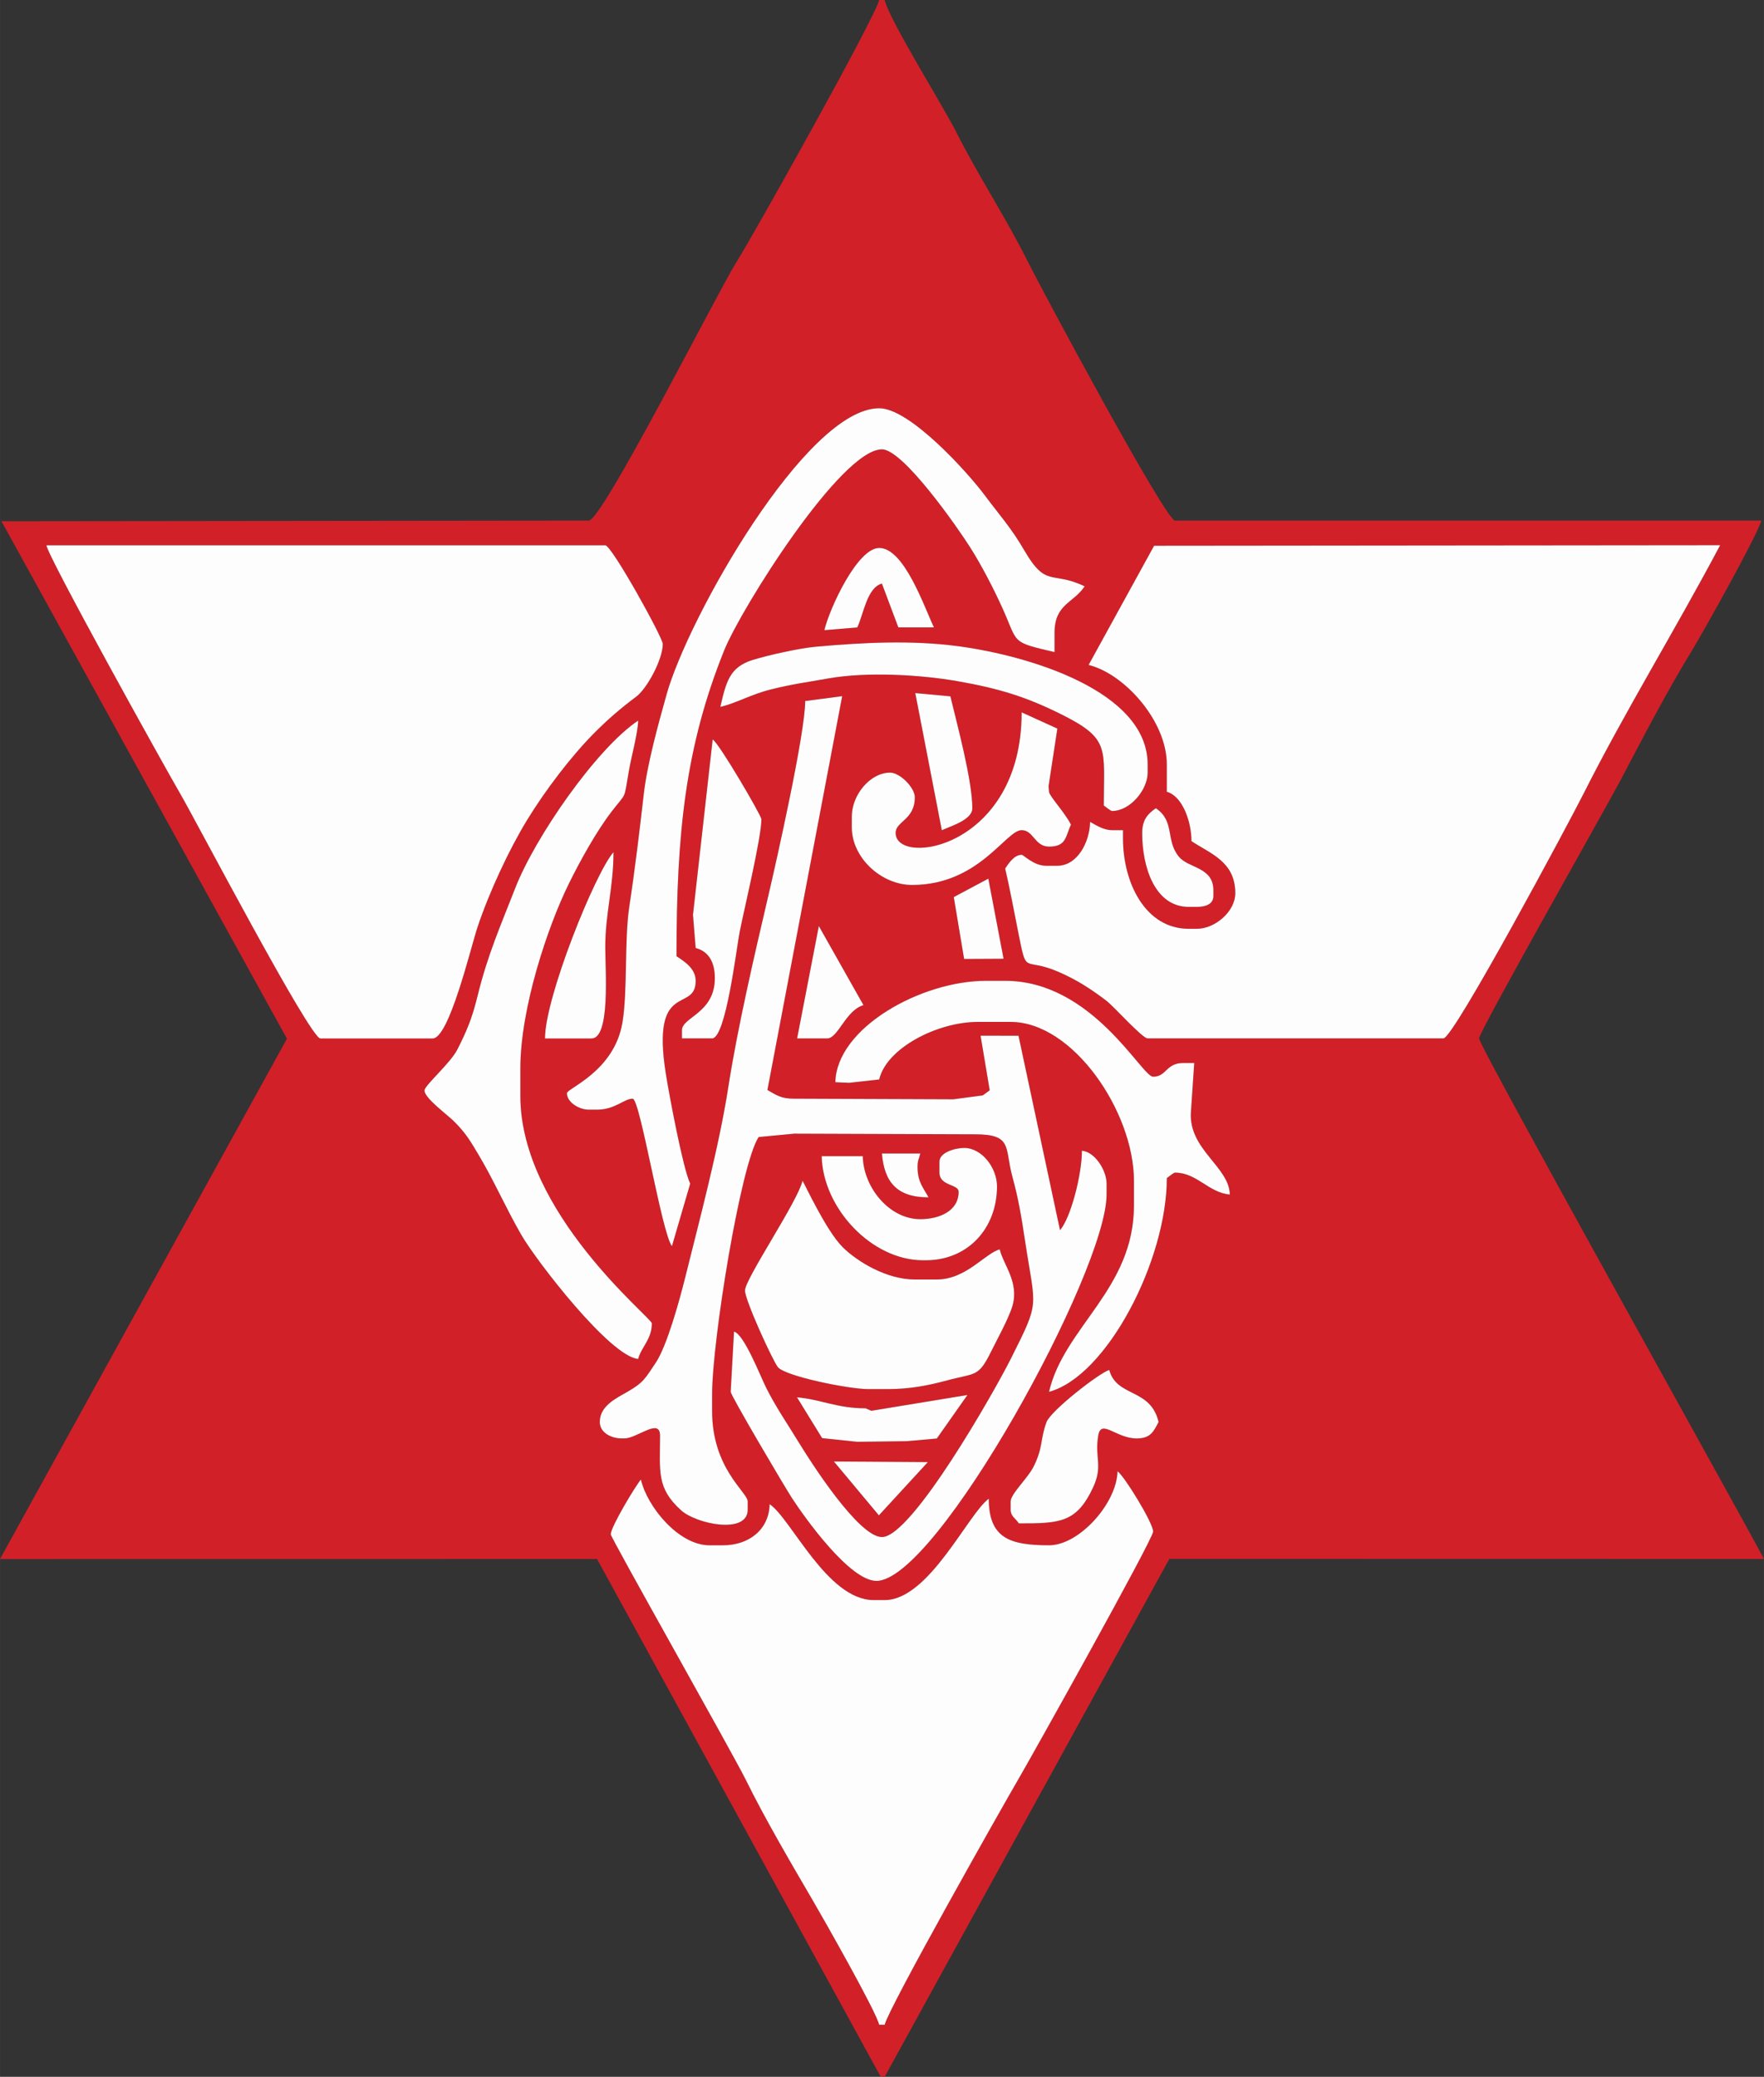
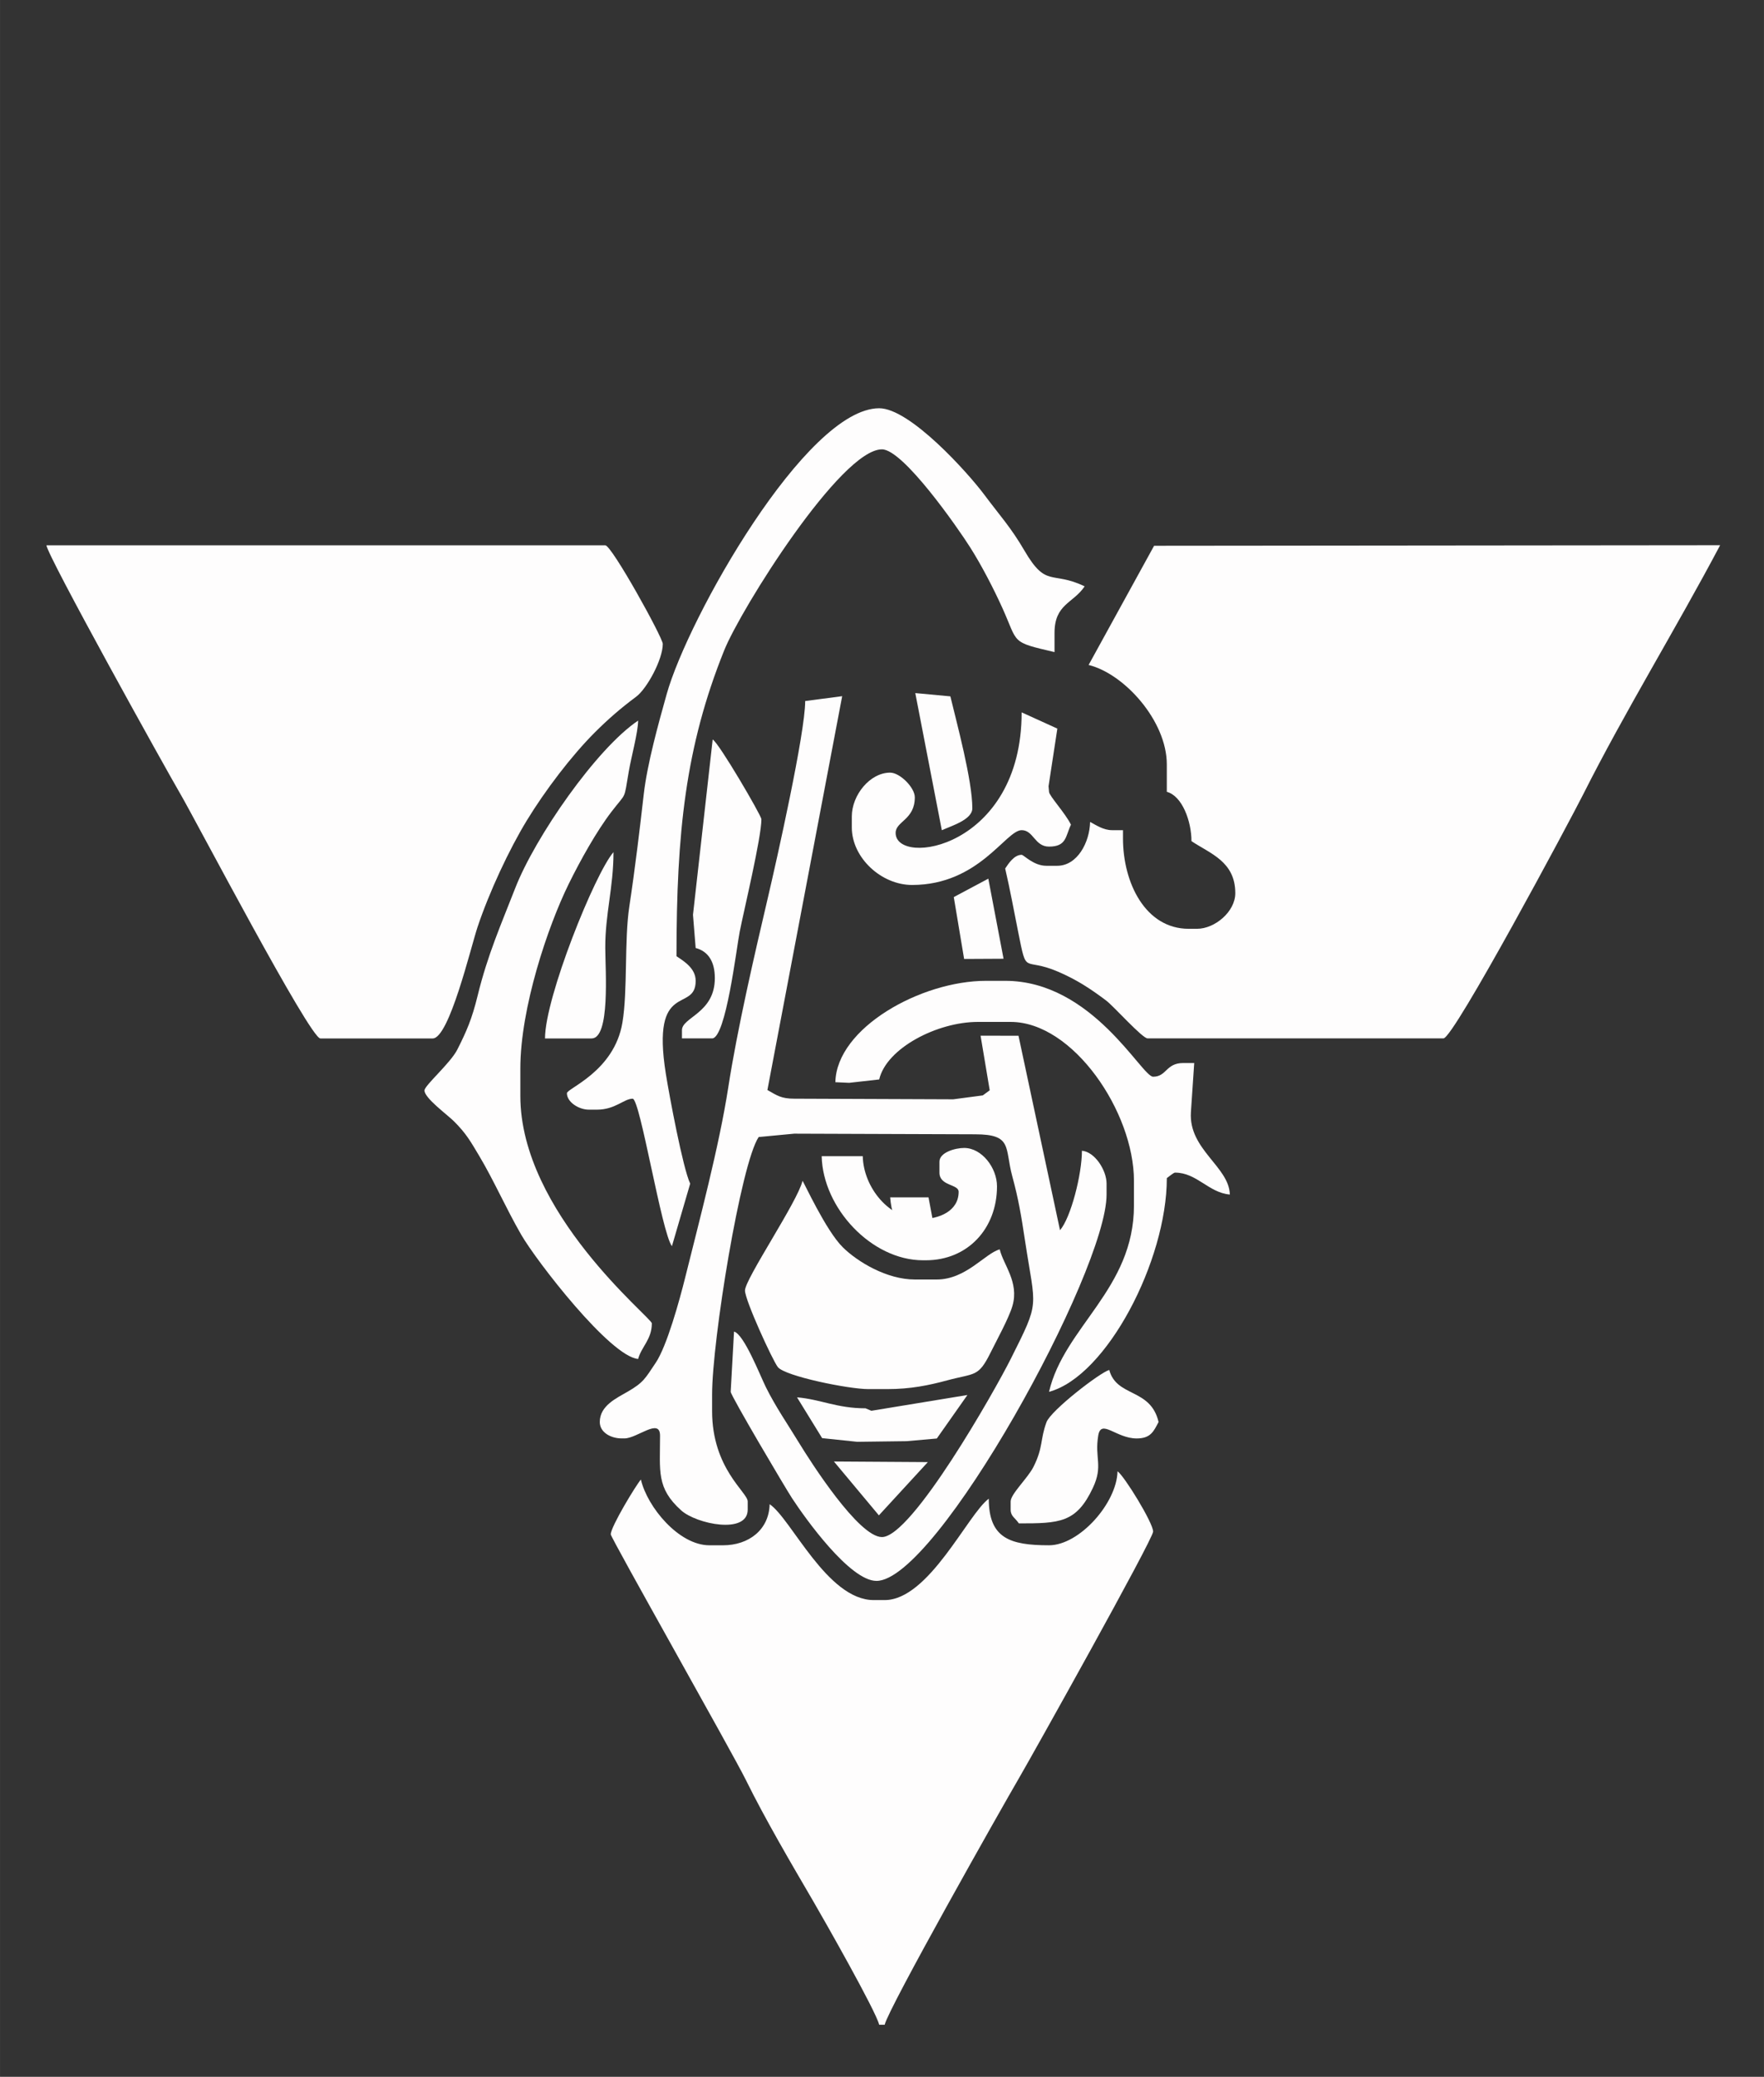
<svg xmlns="http://www.w3.org/2000/svg" width="188.21mm" height="221.54mm" clip-rule="evenodd" fill-rule="evenodd" image-rendering="optimizeQuality" shape-rendering="geometricPrecision" text-rendering="geometricPrecision" viewBox="0 0 172.992 203.63" xml:space="preserve">
  <rect x="0" y="0" width="172.992" height="203.63" fill="#333333" stroke="none" />
  <defs>
    <style type="text/css">
   
    .fil0 {fill:#D22028}
    .fil1 {fill:#FEFDFD}
   
  </style>
  </defs>
-   <path class="fil0" d="m59.894 150.44c0-0.746 2.47-4.814 2.955-5.373 0.63 2.702 3.724 6.447 6.716 6.447h1.343c2.516 0 4.511-1.52 4.567-4.03 2.122 1.421 5.638 9.402 10.208 9.402h1.075c4.332 0 8.158-8.438 10.208-9.94 0 3.884 2.084 4.567 5.91 4.567 2.977 0 6.647-4.137 6.716-7.253 0.653 0.437 3.492 5.053 3.492 5.91 0 0.74-11.834 21.913-13.16 24.182-1.703 2.915-12.783 22.524-13.168 24.174h-0.537c-0.308-1.325-5.435-10.343-6.451-12.085-2.14-3.667-4.72-8.054-6.622-11.914-1.304-2.647-13.253-23.742-13.253-24.088zm21.887-7.135l9.209 0.057-4.8 5.224-4.409-5.28zm29.692-2.268c-2.015 0-3.487-1.963-3.767-0.288-0.376 2.252 0.503 2.94-0.525 5.13-1.615 3.44-3.272 3.486-7.26 3.486-0.371-0.554-0.806-0.697-0.806-1.343v-0.806c0-0.733 1.696-2.306 2.242-3.399 0.967-1.934 0.633-2.627 1.271-4.371 0.42-1.147 5.26-4.885 6.158-5.125 0.723 2.706 4.054 1.75 4.836 5.104-0.476 0.9-0.761 1.612-2.149 1.612zm-19.602 0.007l-2.964 0.262-4.842 0.062-3.44-0.36-2.463-4c2.321 0.193 3.895 1.075 6.716 1.075l0.575 0.243 9.421-1.547-3.002 4.265zm-18.814-14.513c0-1.119 5.174-8.738 5.641-10.746 0.123 0.09 2.283 4.869 3.958 6.519 1.441 1.419 4.307 3.152 7.056 3.152h2.149c2.88 0 4.746-2.572 6.179-2.955 0.353 1.516 1.922 3.216 1.248 5.54-0.347 1.196-1.56 3.399-2.144 4.578-1.21 2.442-1.514 1.987-4.258 2.727-1.827 0.493-3.613 0.856-5.86 0.856h-1.881c-1.924 0-8.139-1.263-8.862-2.153-0.494-0.608-3.227-6.554-3.227-7.518zm19.074-12.626c0-0.911 1.554-1.343 2.418-1.343 1.749 0 3.224 1.961 3.224 3.761 0 4.144-2.871 7.253-6.985 7.253h-0.269c-5.054 0-9.826-5.125-9.94-10.208h4.029c0.069 3.083 2.613 6.179 5.642 6.179 1.885 0 3.761-0.811 3.761-2.686 0-0.773-1.881-0.544-1.881-1.88v-1.075zm-1.075 3.492c-3.12 0-4.336-1.52-4.567-4.298h3.761c-0.14 0.602-0.269 0.618-0.269 1.343 0 1.451 0.58 2.02 1.075 2.955zm-9.134-11.283c0.119-5.331 8.407-9.94 14.775-9.94h1.881c8.55 0 13.382 9.402 14.507 9.402 1.334 0 1.241-1.343 2.955-1.343h1.075l-0.325 4.831c-0.232 3.652 3.757 5.336 3.818 8.064-2.076-0.173-3.235-2.149-5.373-2.149-0.143 0-0.59 0.387-0.806 0.537 0 8.093-5.9 19.445-11.552 20.954 1.485-6.375 8.328-10.069 8.328-18.268v-2.418c0-6.747-5.968-15.581-12.089-15.581h-3.224c-3.966 0-8.954 2.563-9.671 5.642l-2.947 0.33-1.351-0.061zm-1.621-15.314l4.377 7.754c-1.726 0.48-2.49 3.262-3.562 3.262l-2.946 0.002 2.131-11.018zm16.62-4.648l1.494 7.853-3.868 0.021-1.013-6.064 3.386-1.81zm-43.476 15.664c0-4.026 4.895-16.173 6.716-18.268 0 3.48-0.818 6.05-0.806 9.402 0.008 2.201 0.498 8.866-1.343 8.866h-4.567zm58.564-20.148c0-1.28 0.572-1.901 1.343-2.418 1.89 1.265 0.933 3.127 2.247 4.738 0.964 1.183 3.395 0.995 3.395 3.321v0.537c0 0.826-0.787 1.075-1.612 1.075h-0.806c-3.319 0-4.567-3.892-4.567-7.253zm-42.12-9.158c0.604 0.311 4.779 7.465 4.779 7.814 0 1.794-1.695 8.851-2.129 11.035-0.312 1.57-1.353 10.457-2.707 10.457h-2.955v-0.806c0-1.284 3.224-1.658 3.224-5.104 0-1.59-0.625-2.62-1.88-2.955l-0.263-3.253 1.931-17.187zm17.943 9.158c0 3.356 12.358 1.533 12.358-11.82l3.502 1.593-0.864 5.652 0.048 0.545c0 0.38 1.618 2.116 2.149 3.224-0.541 1.128-0.42 2.149-2.149 2.149-1.414 0-1.516-1.612-2.686-1.612-1.561 0-4.18 5.373-10.746 5.373-3.018 0-5.91-2.671-5.91-5.641v-1.075c0-2.1 1.782-4.298 3.761-4.298 0.956 0 2.418 1.461 2.418 2.418 0 2.218-1.881 2.346-1.881 3.492zm-46.206 25.252c0-0.494 2.548-2.671 3.228-4.025 0.902-1.794 1.421-2.966 1.984-5.269 0.99-4.05 2.321-7.036 3.689-10.549 1.945-4.995 7.965-13.686 12.052-16.423-0.028 1.25-0.649 3.442-0.919 4.991-0.506 2.909-0.17 1.958-1.695 3.946-1.471 1.919-3.068 4.792-4.197 7.086-2.037 4.14-4.741 12.137-4.741 18.094v2.686c0 11.453 12.895 21.754 12.895 22.297 0 1.577-1.023 2.292-1.343 3.492-2.738-0.228-9.979-9.605-11.464-12.177-1.472-2.55-2.695-5.341-4.109-7.711-0.858-1.438-1.289-2.223-2.493-3.417-0.673-0.669-2.888-2.272-2.888-3.021zm33.629-0.042c0.969 0.543 1.353 0.848 2.638 0.848l15.589 0.061 2.894-0.383 0.682-0.499-0.897-5.357 3.719 0.009 4.071 19.064c1.06-1.22 2.149-5.466 2.149-7.791 1.263 0.105 2.418 1.911 2.418 3.224v1.075c0 7.524-16.659 37.878-22.566 37.878-2.613 0-6.989-6.134-8.28-8.107-0.646-0.988-5.985-10.013-6.017-10.433l0.327-5.906c0.987 0.264 2.56 4.32 3.131 5.465 0.972 1.95 2.099 3.566 3.209 5.388 1.206 1.979 5.887 9.295 8.166 9.295 2.94 0 11.065-14.341 12.628-17.46 2.919-5.824 2.435-4.792 1.402-11.614-0.37-2.446-0.641-4.076-1.242-6.28-0.768-2.816 0.053-4.137-3.654-4.137l-17.737-0.062-3.486 0.33c-1.753 2.618-4.567 19.955-4.567 25.252v1.612c0 5.657 3.492 7.97 3.492 8.865v0.806c0 2.46-5.036 1.412-6.522 0.074-2.446-2.203-2.075-3.829-2.075-7.327 0-1.796-2.243 0.268-3.492 0.268h-0.269c-1.047 0-2.149-0.573-2.149-1.612 0-1.586 1.628-2.329 2.695-2.947 1.612-0.933 1.741-1.298 2.788-2.853 1.097-1.629 2.331-6.102 2.899-8.384 1.375-5.529 3.333-12.891 4.218-18.617 0.886-5.732 2.546-12.896 3.899-18.667 0.848-3.616 3.65-16.098 3.645-19.219l3.627-0.478-7.334 38.618zm17.107-25.472l-2.603-13.448 3.441 0.32c0.617 2.585 2.154 8.224 2.154 10.972 0 1.137-2.102 1.74-2.992 2.156zm-21.723-12.096c0.567-2.435 0.892-3.897 3.185-4.605 1.453-0.449 4.516-1.144 6.225-1.297 4.551-0.405 9.345-0.664 13.99-0.037 6.872 0.927 18.507 4.389 18.507 11.581v0.806c0 1.674-1.704 3.761-3.493 3.761-0.143 0-0.59-0.387-0.806-0.537 0-5.675 0.654-6.537-4.206-8.958-3.295-1.641-5.963-2.508-10.19-3.242-3.63-0.63-8.819-0.927-12.578-0.268-2.294 0.402-3.547 0.559-5.64 1.077-2.024 0.5-3.392 1.346-4.996 1.72zm10.208-7.522c0.49-2.105 3.233-8.059 5.373-8.059 2.459 0 4.416 5.796 5.373 7.791h-3.492l-1.613-4.298c-1.468 0.392-1.804 3.022-2.416 4.298l-3.224 0.269zm-38.416 40.028h-11.014c-1.023 0-12.264-21.462-13.697-23.913-1.452-2.486-13.081-23.404-13.168-24.442h54.803c0.635 0 5.641 9.054 5.641 9.671 0 1.534-1.558 4.394-2.612 5.178-1.494 1.112-2.735 2.186-4.037 3.485-2.323 2.318-4.904 5.731-6.677 8.635-1.746 2.859-3.704 7.056-4.842 10.471-0.667 2-2.777 10.915-4.397 10.915zm70.751-48.301l55.511-0.054c-4.32 8.164-9.338 16.301-13.436 24.443-1.241 2.466-12.694 23.913-13.697 23.913h-29.013c-0.525 0-3.326-3.156-4.074-3.717-1.5-1.124-2.832-2.015-4.702-2.82-3.467-1.492-3.04 0.503-3.914-3.876-0.387-1.939-0.814-4.247-1.279-6.243 0.314-0.468 0.869-1.343 1.612-1.343 0.211 0 1.162 1.075 2.418 1.075h1.075c1.965 0 3.179-2.288 3.224-4.298 0.595 0.315 1.311 0.806 2.149 0.806h1.075v0.806c0 4.358 2.199 8.865 6.447 8.865h0.806c1.765 0 3.761-1.687 3.761-3.492 0-3.112-2.464-3.876-4.298-5.104 0-1.945-0.905-4.432-2.418-4.836v-2.686c0-4.265-4.165-8.889-7.667-9.751l6.422-11.687zm-57.587 53.674c0-0.481 4.636-2.126 5.441-6.916 0.528-3.143 0.176-8.102 0.68-11.409 0.544-3.571 1.046-7.739 1.408-10.949 0.341-3.018 1.443-6.955 2.249-9.84 2.089-7.48 13.681-28.046 20.847-28.046 3.027 0 8.724 6.353 10.316 8.489 1.52 2.04 2.589 3.173 3.93 5.473 2.157 3.702 2.658 1.942 5.903 3.499-1.12 1.673-2.955 1.723-2.955 4.567v1.88c-4.356-1.015-3.534-0.826-5.103-4.3-0.869-1.924-2.045-4.191-3.168-5.966-1.191-1.881-6.563-9.614-8.654-9.614-4.026 0-13.832 15.638-15.474 19.718-3.787 9.414-4.674 17.836-4.674 29.981 0.751 0.502 1.881 1.19 1.881 2.418 0 3.207-4.403-0.169-2.927 9.106 0.337 2.116 1.68 9.295 2.389 10.774l-1.791 6.133c-1.012-1.325-3.12-14.461-3.851-14.461-0.851 0-1.71 1.075-3.492 1.075h-0.806c-0.982 0-2.149-0.741-2.149-1.612zm-27.456-5.343l-28.141 51.019 58.551-0.007 27.789 50.708 0.419 0.065 27.919-50.784 58.315 0.011c-2.685-5.074-27.939-50.245-27.939-51.042 0-0.686 12.443-22.599 13.883-25.338 2.206-4.194 4.516-8.655 6.964-12.647 1.065-1.738 6.516-11.468 6.823-12.788h-57.489c-0.927 0-13.104-22.71-14.414-25.345-2.163-4.348-4.905-8.499-7.073-12.806-1.273-2.528-6.531-10.93-6.988-12.891h-0.537c-0.403 1.731-12.303 23.01-14.023 25.735-1.739 2.755-13.129 25.306-14.452 25.306l-57.605 0.064 28 50.739z" />
  <path class="fil1" d="m106.76 65.2c3.502 0.862 7.667 5.486 7.667 9.751v2.686c1.512 0.404 2.418 2.89 2.418 4.836 1.834 1.228 4.298 1.992 4.298 5.104 0 1.805-1.996 3.492-3.761 3.492h-0.806c-4.248 0-6.447-4.507-6.447-8.865v-0.806h-1.075c-0.838 0-1.554-0.491-2.149-0.806-0.045 2.01-1.259 4.298-3.224 4.298h-1.075c-1.256 0-2.207-1.075-2.418-1.075-0.742 0-1.298 0.875-1.612 1.343 0.465 1.996 0.891 4.304 1.279 6.243 0.875 4.379 0.447 2.384 3.914 3.876 1.87 0.805 3.202 1.696 4.702 2.82 0.748 0.56 3.549 3.717 4.074 3.717h29.013c1.003 0 12.456-21.447 13.697-23.913 4.098-8.141 9.116-16.279 13.436-24.443l-55.511 0.054-6.422 11.687z" />
  <path class="fil1" d="m31.418 101.82h11.014c1.62 0 3.731-8.915 4.397-10.915 1.138-3.414 3.096-7.611 4.842-10.471 1.773-2.904 4.354-6.317 6.677-8.635 1.302-1.299 2.542-2.373 4.037-3.485 1.054-0.784 2.612-3.644 2.612-5.178 0-0.617-5.006-9.671-5.641-9.671h-54.803c0.086 1.038 11.715 21.956 13.168 24.442 1.433 2.452 12.673 23.913 13.697 23.913z" />
  <path class="fil1" d="m59.894 150.44c0 0.345 11.949 21.441 13.253 24.088 1.902 3.86 4.482 8.248 6.622 11.914 1.017 1.742 6.143 10.76 6.451 12.085h0.537c0.384-1.649 11.464-21.258 13.168-24.174 1.325-2.269 13.16-23.442 13.16-24.182 0-0.857-2.839-5.473-3.492-5.91-0.069 3.116-3.74 7.253-6.716 7.253-3.826 0-5.91-0.683-5.91-4.567-2.05 1.502-5.876 9.94-10.208 9.94h-1.075c-4.57 0-8.087-7.982-10.208-9.402-0.056 2.51-2.051 4.03-4.567 4.03h-1.343c-2.992 0-6.087-3.746-6.716-6.447-0.485 0.558-2.955 4.627-2.955 5.373z" />
  <path class="fil1" d="m82.59 68.259l-3.627 0.478c0.005 3.12-2.797 15.603-3.645 19.219-1.353 5.771-3.013 12.935-3.899 18.667-0.885 5.726-2.842 13.087-4.218 18.617-0.568 2.283-1.802 6.755-2.899 8.384-1.047 1.555-1.176 1.92-2.788 2.853-1.067 0.617-2.695 1.361-2.695 2.947 0 1.039 1.102 1.612 2.149 1.612h0.269c1.249 0 3.492-2.065 3.492-0.268 0 3.499-0.371 5.125 2.075 7.327 1.486 1.338 6.522 2.386 6.522-0.074v-0.806c0-0.895-3.492-3.208-3.492-8.865v-1.612c0-5.298 2.814-22.635 4.567-25.252l3.486-0.33 17.737 0.062c3.707 0 2.886 1.321 3.654 4.137 0.601 2.204 0.872 3.834 1.242 6.28 1.033 6.823 1.517 5.79-1.402 11.614-1.563 3.119-9.688 17.46-12.628 17.46-2.28 0-6.961-7.316-8.166-9.295-1.109-1.822-2.237-3.438-3.209-5.388-0.571-1.145-2.144-5.202-3.131-5.465l-0.327 5.906c0.031 0.419 5.37 9.444 6.017 10.433 1.291 1.974 5.667 8.107 8.28 8.107 5.907 0 22.566-30.354 22.566-37.878v-1.075c0-1.313-1.154-3.119-2.418-3.224 0 2.324-1.089 6.571-2.149 7.791l-4.071-19.064-3.719-0.009 0.897 5.357-0.682 0.499-2.894 0.383-15.589-0.061c-1.285 0-1.669-0.304-2.638-0.848l7.334-38.618z" />
  <path class="fil1" d="m55.596 107.19c0 0.87 1.167 1.612 2.149 1.612h0.806c1.782 0 2.641-1.075 3.492-1.075 0.731 0 2.838 13.136 3.851 14.461l1.791-6.133c-0.709-1.479-2.053-8.657-2.389-10.774-1.476-9.275 2.927-5.899 2.927-9.106 0-1.228-1.13-1.915-1.881-2.418 0-12.145 0.887-20.567 4.674-29.981 1.641-4.08 11.448-19.718 15.474-19.718 2.091 0 7.463 7.733 8.654 9.614 1.124 1.774 2.299 4.042 3.168 5.966 1.569 3.474 0.746 3.285 5.103 4.3v-1.88c0-2.844 1.835-2.894 2.955-4.567-3.245-1.557-3.746 0.202-5.903-3.499-1.34-2.3-2.41-3.433-3.93-5.473-1.591-2.137-7.289-8.489-10.316-8.489-7.166 0-18.758 20.566-20.847 28.046-0.806 2.885-1.907 6.822-2.249 9.84-0.363 3.21-0.864 7.378-1.408 10.949-0.504 3.307-0.152 8.265-0.68 11.409-0.805 4.791-5.441 6.435-5.441 6.916z" />
  <path class="fil1" d="m41.627 106.92c0 0.749 2.215 2.353 2.888 3.021 1.203 1.195 1.635 1.979 2.493 3.417 1.414 2.37 2.637 5.161 4.109 7.711 1.485 2.572 8.725 11.949 11.464 12.177 0.321-1.2 1.343-1.915 1.343-3.492 0-0.544-12.895-10.844-12.895-22.297v-2.686c0-5.957 2.704-13.953 4.741-18.094 1.129-2.295 2.726-5.167 4.197-7.086 1.525-1.989 1.189-1.038 1.695-3.946 0.269-1.549 0.891-3.742 0.919-4.991-4.088 2.737-10.108 11.429-12.052 16.423-1.368 3.513-2.699 6.498-3.689 10.549-0.563 2.303-1.081 3.475-1.984 5.269-0.681 1.354-3.228 3.531-3.228 4.025z" />
  <path class="fil1" d="m73.058 126.53c0 0.965 2.734 6.91 3.227 7.518 0.722 0.89 6.938 2.153 8.862 2.153h1.881c2.247 0 4.033-0.363 5.86-0.856 2.744-0.74 3.048-0.285 4.258-2.727 0.584-1.179 1.797-3.382 2.144-4.578 0.674-2.324-0.894-4.024-1.248-5.54-1.433 0.383-3.298 2.955-6.179 2.955h-2.149c-2.749 0-5.615-1.734-7.056-3.152-1.675-1.65-3.835-6.429-3.958-6.519-0.468 2.008-5.641 9.627-5.641 10.746z" />
  <path class="fil1" d="m81.923 106.11l1.351 0.061 2.947-0.33c0.717-3.079 5.705-5.642 9.671-5.642h3.224c6.121 0 12.089 8.834 12.089 15.581v2.418c0 8.198-6.843 11.892-8.328 18.268 5.652-1.509 11.552-12.861 11.552-20.954 0.216-0.15 0.663-0.537 0.806-0.537 2.138 0 3.297 1.976 5.373 2.149-0.061-2.728-4.05-4.411-3.818-8.064l0.325-4.831h-1.075c-1.714 0-1.621 1.343-2.955 1.343-1.125 0-5.957-9.402-14.507-9.402h-1.881c-6.368 0-14.656 4.609-14.775 9.94z" />
-   <path class="fil1" d="m70.64 69.31c1.604-0.374 2.972-1.22 4.996-1.72 2.092-0.517 3.346-0.675 5.64-1.077 3.76-0.659 8.948-0.363 12.578 0.268 4.227 0.734 6.894 1.601 10.19 3.242 4.859 2.42 4.206 3.282 4.206 8.958 0.216 0.15 0.663 0.537 0.806 0.537 1.789 0 3.493-2.087 3.493-3.761v-0.806c0-7.192-11.635-10.654-18.507-11.581-4.646-0.627-9.44-0.368-13.99 0.037-1.71 0.152-4.772 0.848-6.225 1.297-2.294 0.708-2.618 2.171-3.185 4.605z" />
  <path class="fil1" d="m87.833 81.667c0-1.146 1.881-1.274 1.881-3.492 0-0.957-1.461-2.418-2.418-2.418-1.979 0-3.761 2.198-3.761 4.298v1.075c0 2.971 2.892 5.641 5.91 5.641 6.566 0 9.185-5.373 10.746-5.373 1.17 0 1.273 1.612 2.686 1.612 1.729 0 1.608-1.021 2.149-2.149-0.531-1.107-2.149-2.844-2.149-3.224l-0.048-0.545 0.864-5.652-3.502-1.593c0 13.354-12.358 15.176-12.358 11.82z" />
  <path class="fil1" d="m67.959 89.697l0.263 3.253c1.255 0.335 1.88 1.365 1.88 2.955 0 3.446-3.224 3.821-3.224 5.104v0.806h2.955c1.354 0 2.395-8.886 2.707-10.457 0.434-2.184 2.129-9.24 2.129-11.035 0-0.349-4.176-7.504-4.779-7.814l-1.931 17.187z" />
  <path class="fil1" d="m111.47 141.04c1.388 0 1.673-0.712 2.149-1.612-0.781-3.354-4.113-2.398-4.836-5.104-0.898 0.24-5.738 3.978-6.158 5.125-0.638 1.744-0.304 2.437-1.271 4.371-0.547 1.093-2.242 2.666-2.242 3.399v0.806c0 0.646 0.435 0.79 0.806 1.343 3.989 0 5.645-0.046 7.26-3.486 1.028-2.19 0.149-2.878 0.525-5.13 0.279-1.675 1.751 0.288 3.767 0.288z" />
  <path class="fil1" d="m92.131 113.9v1.075c0 1.336 1.881 1.107 1.881 1.88 0 1.875-1.876 2.686-3.761 2.686-3.028 0-5.573-3.095-5.642-6.179h-4.029c0.113 5.083 4.886 10.208 9.94 10.208h0.269c4.114 0 6.985-3.109 6.985-7.253 0-1.8-1.474-3.761-3.224-3.761-0.864 0-2.418 0.432-2.418 1.343z" />
  <path class="fil1" d="m53.447 101.82h4.567c1.84 0 1.351-6.664 1.343-8.866-0.012-3.352 0.806-5.922 0.806-9.402-1.821 2.095-6.716 14.242-6.716 18.268z" />
  <path class="fil1" d="m94.874 136.78l-9.421 1.547-0.575-0.243c-2.821 0-4.395-0.881-6.716-1.075l2.463 4 3.44 0.36 4.842-0.062 2.964-0.262 3.002-4.265z" />
  <path class="fil1" d="m92.363 81.405c0.89-0.416 2.992-1.019 2.992-2.156 0-2.748-1.537-8.387-2.154-10.972l-3.441-0.32 2.603 13.448z" />
-   <path class="fil1" d="m80.848 61.788l3.224-0.269c0.612-1.276 0.948-3.906 2.416-4.298l1.613 4.298h3.492c-0.957-1.995-2.914-7.791-5.373-7.791-2.14 0-4.882 5.954-5.373 8.059z" />
-   <path class="fil1" d="m78.171 101.82l2.946-0.002c1.071 0 1.835-2.781 3.562-3.262l-4.377-7.754-2.131 11.018z" />
-   <path class="fil1" d="m112.01 81.667c0 3.361 1.248 7.253 4.567 7.253h0.806c0.825 0 1.612-0.249 1.612-1.075v-0.537c0-2.327-2.43-2.138-3.395-3.321-1.313-1.611-0.357-3.473-2.247-4.738-0.771 0.517-1.343 1.138-1.343 2.418z" />
  <polygon class="fil1" points="93.536 87.96 94.549 94.024 98.417 94.004 96.922 86.151" />
  <polygon class="fil1" points="86.19 148.58 90.991 143.36 81.781 143.3" />
-   <path class="fil1" d="m91.057 117.4c-0.495-0.935-1.075-1.504-1.075-2.955 0-0.726 0.128-0.741 0.269-1.343h-3.761c0.231 2.779 1.447 4.298 4.567 4.298z" />
+   <path class="fil1" d="m91.057 117.4h-3.761c0.231 2.779 1.447 4.298 4.567 4.298z" />
</svg>